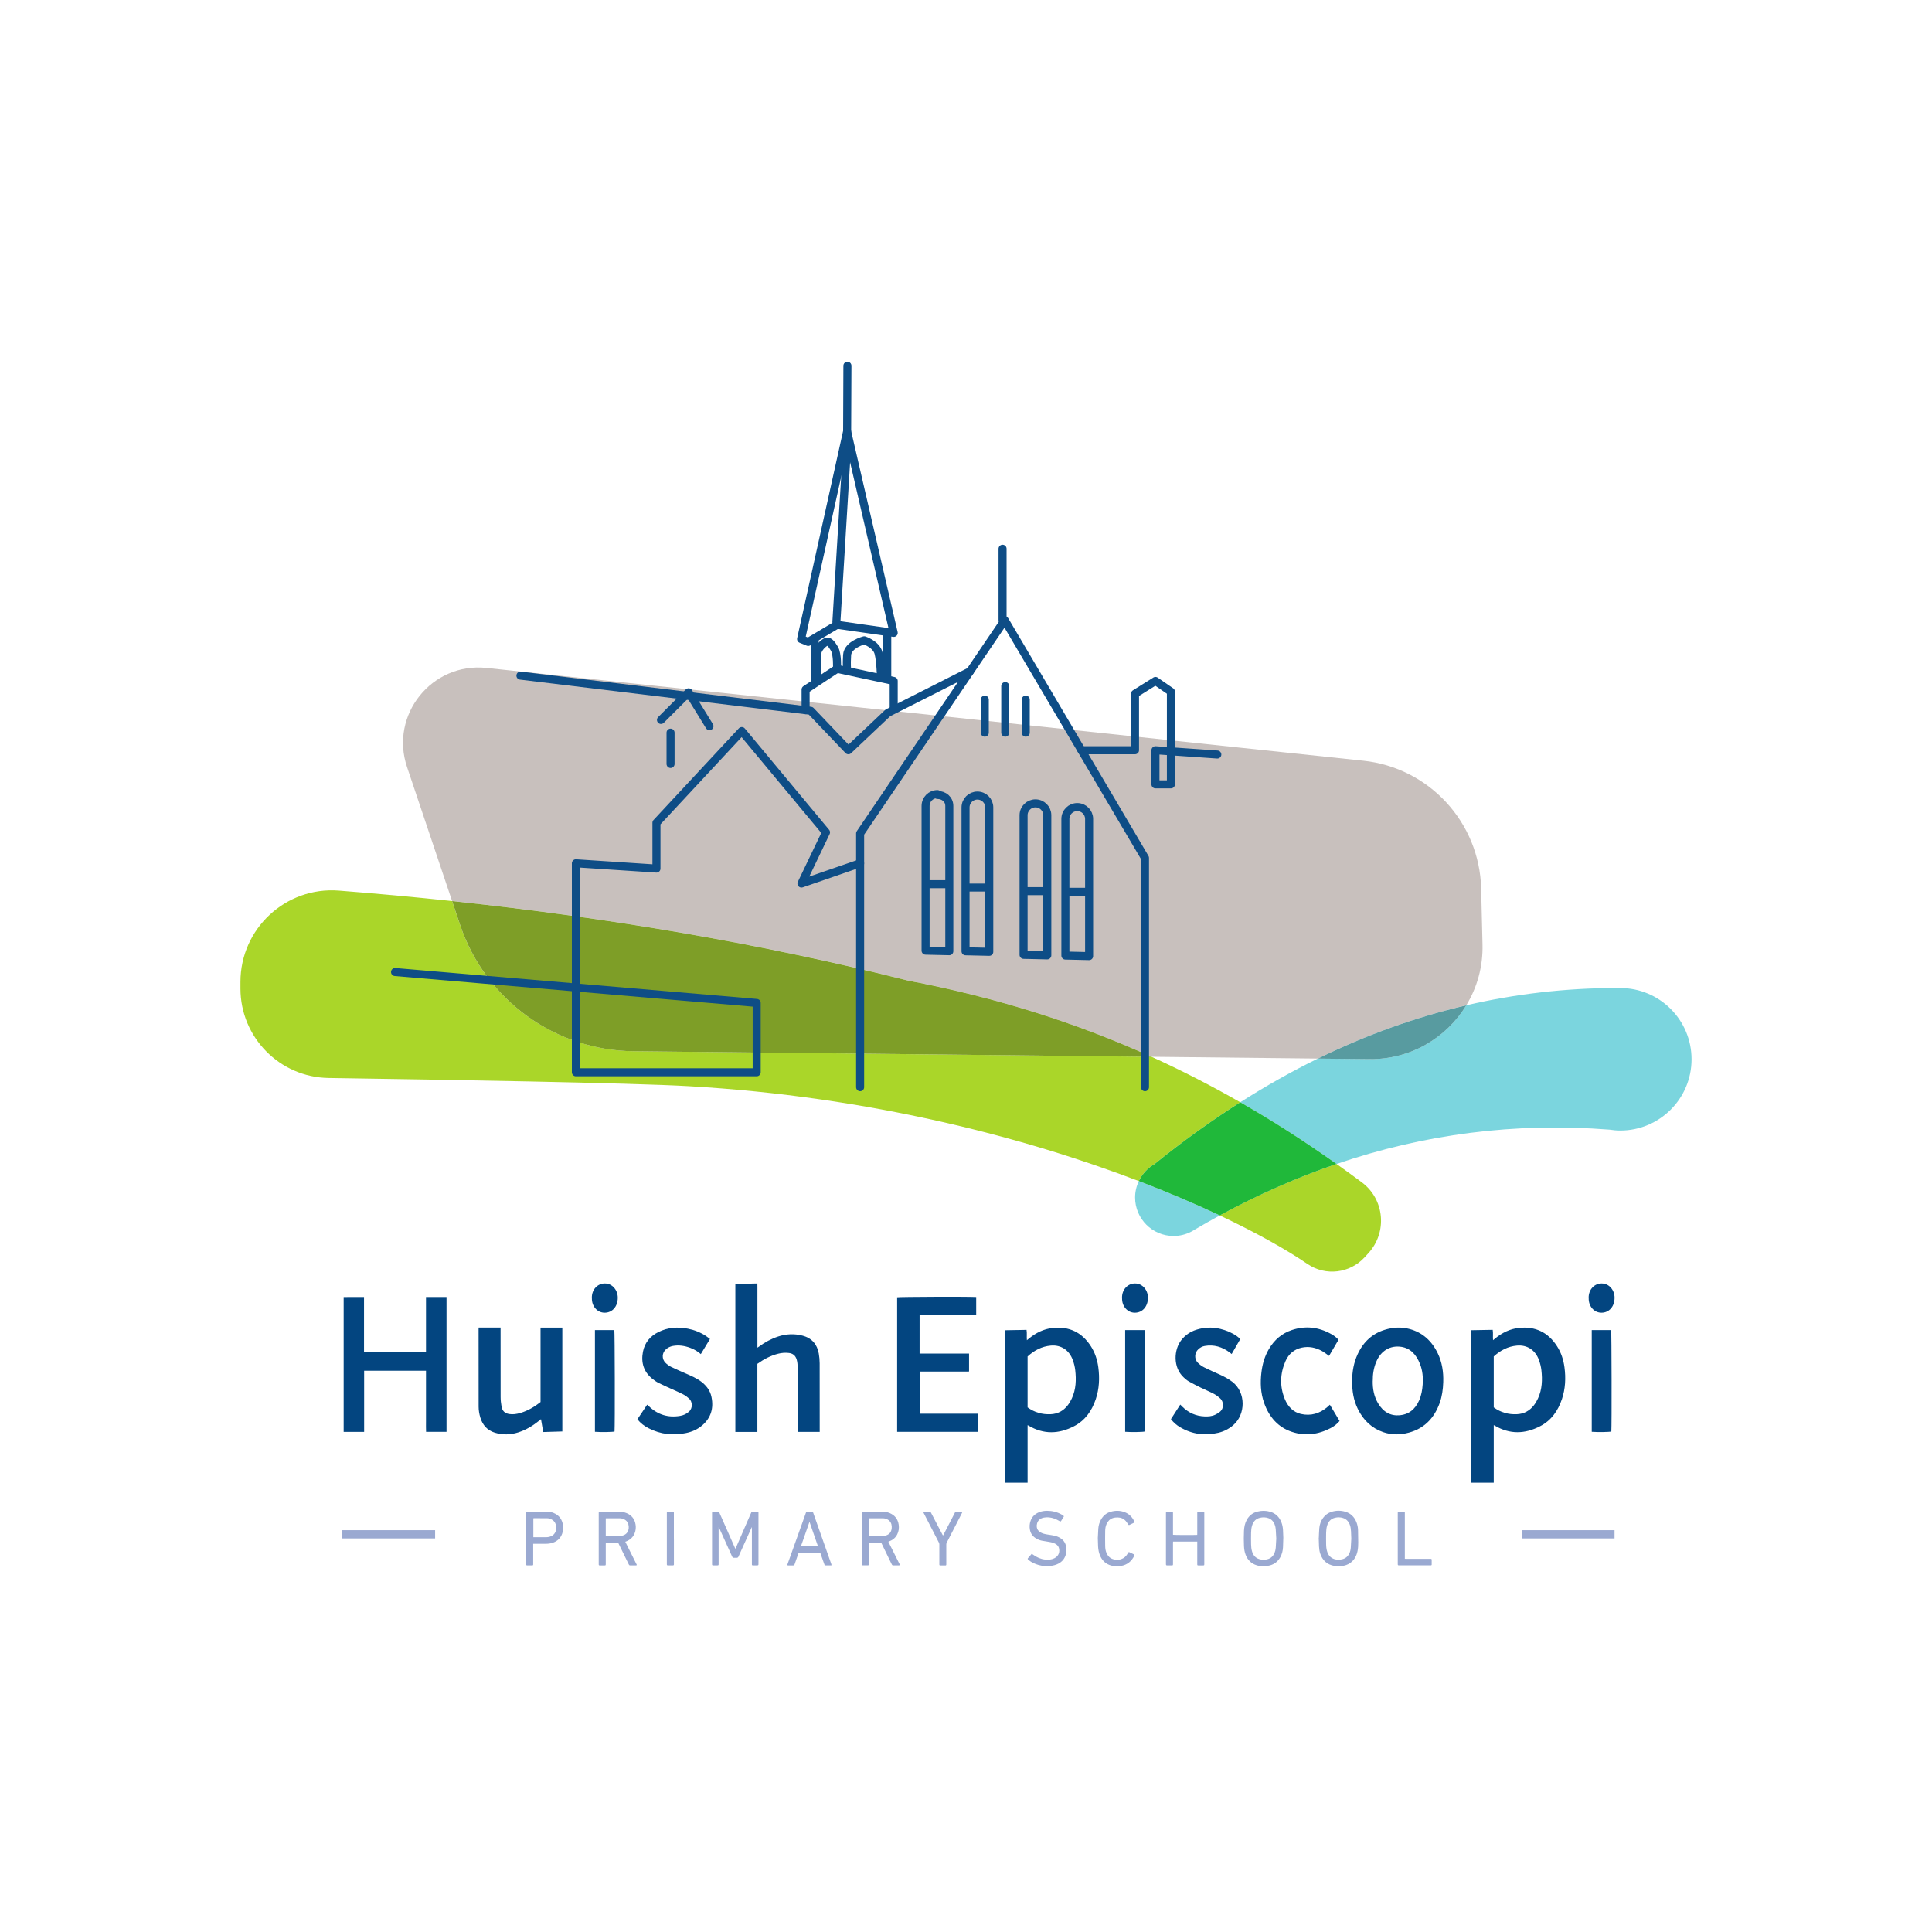
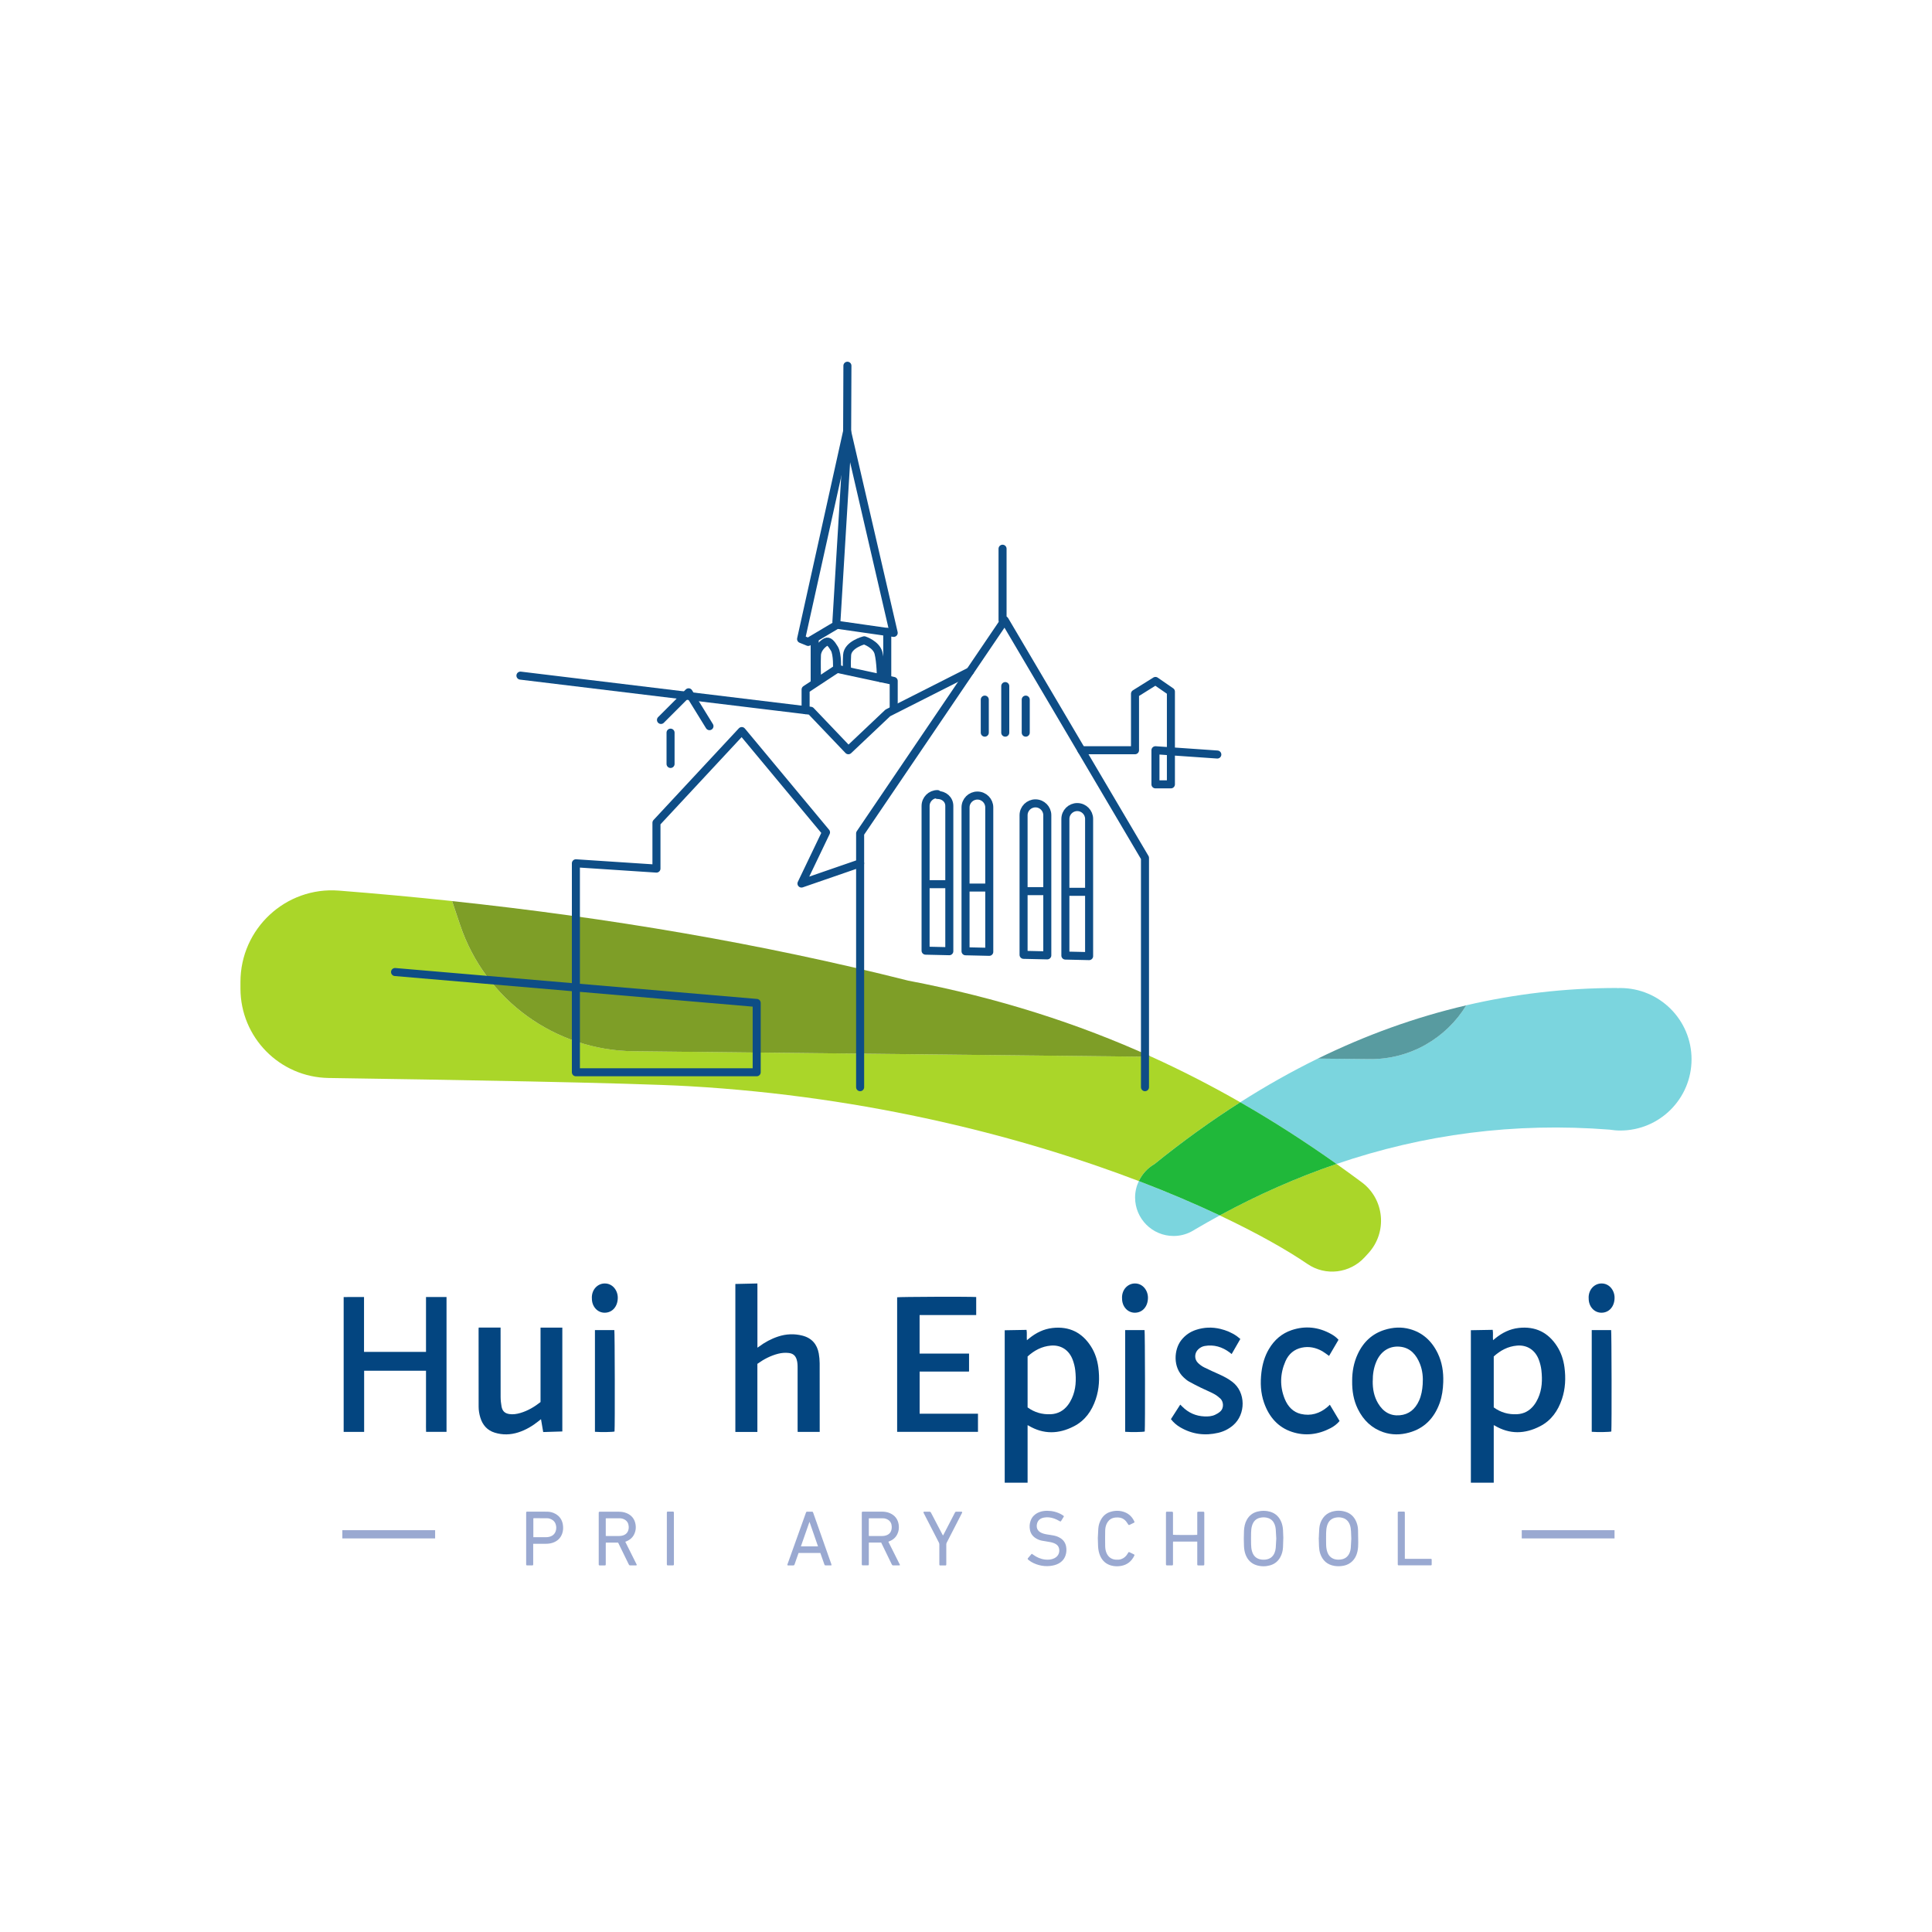
<svg xmlns="http://www.w3.org/2000/svg" id="Layer_1" data-name="Layer 1" viewBox="0 0 500 500" width="720" height="720">
  <defs>
    <style>
      .cls-1, .cls-2 {
        fill: none;
      }

      .cls-3 {
        fill: #034580;
      }

      .cls-4 {
        fill: #7e9e27;
      }

      .cls-5 {
        fill: #7bd5de;
      }

      .cls-6 {
        fill: #c8c0bd;
      }

      .cls-7 {
        fill: #aad629;
      }

      .cls-8 {
        fill: #20b83a;
      }

      .cls-9 {
        fill: #9aa9d1;
      }

      .cls-10 {
        fill: #589ba0;
      }

      .cls-2 {
        stroke: #0e4d86;
        stroke-linecap: round;
        stroke-linejoin: round;
        stroke-width: 2.08px;
      }
    </style>
  </defs>
  <g>
    <path class="cls-3" d="m110.24,335.67h5.32v34.89h-5.29c-.05-.86-.01-1.74-.02-2.62,0-.87,0-1.74,0-2.61v-5.28c0-.89,0-1.78,0-2.68s0-1.73,0-2.63h-16.01v15.83h-5.3v-34.89c1.74-.04,3.48-.01,5.27-.01v14.2h16.04v-14.18Z" />
    <path class="cls-3" d="m265.94,368.83v14.89h-5.92v-39.45c1.85-.03,3.72-.07,5.65-.1.15.87,0,1.73.09,2.68.23-.18.41-.33.59-.48,1.77-1.44,3.77-2.44,6.06-2.69,4.31-.48,7.61,1.16,9.91,4.74,1.07,1.66,1.66,3.5,1.92,5.42.37,2.8.25,5.58-.66,8.28-1.01,2.99-2.73,5.49-5.63,6.99-3.93,2.04-7.89,2.16-11.78-.17-.04-.02-.08-.04-.23-.1Zm.01-4.59c1.8,1.31,3.79,1.86,5.97,1.76,1.86-.08,3.34-.91,4.44-2.35.41-.54.76-1.14,1.04-1.76,1.07-2.33,1.15-4.8.87-7.29-.1-.89-.33-1.79-.64-2.64-.94-2.57-3.05-3.94-5.66-3.72-2.37.2-4.32,1.26-6.03,2.81v13.18Z" />
    <path class="cls-3" d="m386.58,368.83v14.89h-5.92v-39.46c1.85-.03,3.72-.07,5.65-.1.15.87,0,1.73.09,2.68.23-.18.41-.33.59-.48,1.77-1.44,3.77-2.44,6.06-2.69,4.31-.48,7.61,1.16,9.91,4.74,1.07,1.66,1.66,3.5,1.92,5.42.37,2.8.25,5.58-.66,8.28-1.01,2.99-2.73,5.49-5.63,6.99-3.93,2.04-7.89,2.16-11.78-.17-.04-.02-.08-.04-.23-.1Zm.01-4.59c1.8,1.31,3.79,1.86,5.97,1.76,1.86-.08,3.34-.91,4.44-2.35.41-.54.76-1.14,1.04-1.76,1.07-2.34,1.15-4.8.87-7.29-.1-.89-.33-1.79-.64-2.64-.94-2.57-3.05-3.94-5.66-3.72-2.37.2-4.32,1.26-6.03,2.81v13.18Z" />
    <path class="cls-3" d="m237.99,350.3h12.8v4.59s-.02.02-.03.04c-.02.01-.03.03-.05.03-4.22,0-8.44,0-12.71,0v10.91h15.1v4.69h-20.92c0-11.61,0-23.22,0-34.82.51-.13,18.44-.2,20.46-.07v4.66h-14.65v9.97Z" />
    <path class="cls-3" d="m190.31,332.29c1.89-.04,3.75-.08,5.7-.13.03.79,0,1.56.01,2.34,0,.8,0,1.61,0,2.41v11.87c.2-.13.33-.21.44-.3,1.5-1.12,3.14-2,4.93-2.59,2.07-.68,4.18-.77,6.28-.23,2.44.63,3.8,2.25,4.23,4.63.15.83.22,1.68.23,2.53.02,5.74.01,11.48.01,17.22v.53h-5.7c0-.22-.02-.45-.02-.68,0-5.24,0-10.48,0-15.72,0-.78,0-1.56-.24-2.32-.32-1.03-.95-1.57-2.04-1.7-.92-.11-1.84-.03-2.73.19-1.97.5-3.73,1.42-5.4,2.62v17.62h-5.7v-38.28Z" />
    <path class="cls-3" d="m349.94,357.35c-.01-2.34.41-4.7,1.43-6.9,1.5-3.24,3.85-5.31,6.95-6.28,2.17-.68,4.37-.81,6.57-.2,3.2.89,5.61,2.98,7.19,6.24,1.13,2.34,1.52,4.85,1.43,7.5-.06,1.84-.3,3.64-.91,5.36-1.47,4.1-4.14,6.64-7.93,7.68-2.23.62-4.48.65-6.7-.11-2.9-1-5.1-3.01-6.57-6.01-1.09-2.23-1.5-4.63-1.46-7.28Zm5.32,0c-.04,2.17.36,4.11,1.39,5.84,1.34,2.24,3.22,3.3,5.63,3.08,2.3-.21,3.95-1.51,4.99-3.83.58-1.31.82-2.71.92-4.15.13-1.83-.03-3.61-.7-5.3-.95-2.41-2.47-4.08-4.88-4.43-2.76-.4-5.23.95-6.45,3.91-.66,1.58-.91,3.26-.89,4.89Z" />
    <path class="cls-3" d="m123.88,343.57h5.67c0,.26,0,.51,0,.77,0,5.73,0,11.47.01,17.2,0,.8.09,1.61.23,2.41.21,1.21.83,1.81,1.98,2,.99.16,1.97,0,2.92-.28,1.89-.56,3.59-1.55,5.2-2.82v-19.26h5.64v26.87c-1.63.05-3.25.1-4.95.15-.19-1.1-.38-2.18-.57-3.33-.23.18-.4.32-.57.46-1.62,1.3-3.37,2.34-5.31,2.96-2.01.64-4.05.7-6.09.07-1.91-.59-3.14-1.94-3.74-3.93-.27-.91-.43-1.85-.43-2.8,0-6.71-.01-13.42-.01-20.13,0-.09.02-.18.03-.32Z" />
-     <path class="cls-3" d="m164.97,367.29c.83-1.25,1.66-2.48,2.52-3.76.16.14.28.25.41.37,2.32,2.26,5.05,3.05,8.11,2.53.83-.14,1.6-.47,2.27-1.07,1.11-.99.88-2.64.09-3.37-.47-.43-.99-.83-1.54-1.11-.98-.51-2-.94-3.01-1.4-1.12-.52-2.26-1-3.36-1.56-.6-.3-1.16-.7-1.69-1.13-2.15-1.76-2.92-4.1-2.38-6.93.48-2.5,1.97-4.12,4.04-5.14,2.44-1.21,5.01-1.37,7.62-.85,1.64.32,3.18.93,4.61,1.86.36.24.7.52,1.08.8-.81,1.34-1.58,2.62-2.37,3.92-.83-.72-1.72-1.25-2.7-1.61-1.48-.55-3-.8-4.56-.5-.65.13-1.23.4-1.74.84-1.07.93-1.15,2.52-.14,3.52.42.42.92.78,1.43,1.04,1.25.61,2.52,1.15,3.79,1.71,1.39.61,2.79,1.19,4.03,2.13,1.3,1,2.3,2.24,2.65,3.96.61,2.95-.16,5.4-2.35,7.31-1.23,1.07-2.66,1.69-4.19,2.01-3.36.72-6.62.36-9.73-1.23-1.09-.56-2.08-1.29-2.91-2.33Z" />
    <path class="cls-3" d="m303.03,367.28c.82-1.27,1.61-2.5,2.42-3.77.2.2.35.35.5.5,1.65,1.66,3.58,2.47,5.78,2.56.93.04,1.86-.02,2.73-.42.45-.21.9-.47,1.28-.8,1.14-.96.87-2.68.09-3.4-.5-.46-1.06-.89-1.64-1.2-1.09-.58-2.23-1.04-3.34-1.58-1.09-.53-2.17-1.09-3.23-1.68-.45-.26-.86-.63-1.26-.99-2.89-2.66-2.53-7.25-.66-9.65,1.04-1.33,2.33-2.19,3.81-2.68,2.09-.69,4.2-.76,6.33-.25,1.52.37,2.95.96,4.27,1.89.29.21.56.45.89.71-.76,1.32-1.49,2.59-2.25,3.91-.16-.13-.3-.25-.44-.36-1.99-1.51-4.16-2.15-6.54-1.73-.62.11-1.18.41-1.66.86-.99.93-1.07,2.5-.12,3.47.48.49,1.05.9,1.64,1.2,1.31.66,2.65,1.24,3.98,1.84,1.16.53,2.29,1.12,3.33,1.92,3.52,2.69,3.5,8.41.18,11.24-1.15.98-2.44,1.61-3.84,1.94-3.43.8-6.73.4-9.86-1.44-.88-.52-1.67-1.18-2.37-2.08Z" />
    <path class="cls-3" d="m346.39,346.76c-.82,1.4-1.63,2.78-2.43,4.15-.61-.43-1.14-.86-1.72-1.2-1.7-.97-3.5-1.34-5.38-.93-1.88.41-3.35,1.58-4.19,3.52-1.39,3.19-1.5,6.47-.19,9.72.82,2.03,2.21,3.44,4.16,3.9,2.57.6,4.93-.07,7.01-1.89.16-.14.31-.3.51-.49.84,1.41,1.68,2.81,2.52,4.21-.68.82-1.47,1.4-2.33,1.85-3.23,1.68-6.6,2.1-10.02.96-3.46-1.15-5.86-3.72-7.19-7.51-.9-2.56-1.01-5.23-.68-7.93.26-2.14.85-4.14,1.91-5.95,1.44-2.46,3.42-4.1,5.91-4.94,3.52-1.18,6.94-.82,10.23,1.02.68.38,1.32.83,1.89,1.48Z" />
    <g>
      <path class="cls-3" d="m153.97,344.22h5.02c.12.48.17,24.81.05,26.25-.43.15-3.47.2-5.07.08v-26.33Z" />
      <path class="cls-3" d="m153.17,335.96c-.07-2.26,1.53-3.79,3.32-3.8,2.06-.02,3.41,1.82,3.39,3.73-.02,2.23-1.4,3.82-3.36,3.84-1.89.02-3.39-1.6-3.34-3.77Z" />
    </g>
    <g>
      <path class="cls-3" d="m291.19,344.22h5.02c.12.48.17,24.81.05,26.25-.43.15-3.47.2-5.07.08v-26.33Z" />
      <path class="cls-3" d="m290.38,335.96c-.07-2.26,1.53-3.79,3.32-3.8,2.06-.02,3.41,1.82,3.39,3.73-.02,2.23-1.4,3.82-3.36,3.84-1.89.02-3.39-1.6-3.34-3.77Z" />
    </g>
    <g>
      <path class="cls-3" d="m411.94,344.22h5.02c.12.48.17,24.81.05,26.25-.43.15-3.47.2-5.07.08v-26.33Z" />
      <path class="cls-3" d="m411.14,335.96c-.07-2.26,1.53-3.79,3.32-3.8,2.06-.02,3.41,1.82,3.39,3.73-.02,2.23-1.4,3.82-3.36,3.84-1.89.02-3.39-1.6-3.34-3.77Z" />
    </g>
  </g>
  <g>
-     <path class="cls-9" d="m194.55,395.25c-.04.08-.08.16-.11.24-1.08,2.39-2.17,4.79-3.25,7.19-.02.04-.04.08-.06.13-.09.25-.26.36-.53.34-.2-.01-.41-.01-.61,0-.27.02-.42-.1-.53-.35-.41-.93-.84-1.85-1.26-2.78-.69-1.52-1.37-3.04-2.06-4.56-.03-.07-.07-.14-.16-.2v.29c0,3.04,0,6.09,0,9.13,0,.43,0,.44-.45.44-.32,0-.64,0-.97,0-.22,0-.27-.06-.28-.28,0-.06,0-.11,0-.17,0-4.34,0-8.68,0-13.02,0-.43,0-.44.45-.44.32,0,.64.01.97,0,.26-.01.4.1.5.33.71,1.63,1.44,3.25,2.16,4.87.61,1.38,1.22,2.76,1.83,4.15.03.07.08.14.14.26.06-.12.09-.2.13-.27,1.27-2.91,2.53-5.83,3.8-8.74.05-.12.11-.23.16-.35.07-.17.19-.24.36-.24.41,0,.83,0,1.24,0,.2,0,.26.06.27.26,0,.06,0,.13,0,.19,0,4.33,0,8.66,0,12.99,0,.45,0,.46-.47.46-.31,0-.63,0-.94,0-.24,0-.29-.05-.29-.29,0-.68,0-1.36,0-2.04,0-2.41,0-4.82,0-7.23v-.3s-.04,0-.06,0Z" />
    <path class="cls-9" d="m161.83,399.02c.99,1.98,1.98,3.95,2.96,5.93.01.02,0,.05,0,.12-.07.02-.14.05-.21.05-.51,0-1.01,0-1.52,0-.19,0-.27-.12-.34-.27-.34-.71-.69-1.42-1.04-2.12-.55-1.13-1.1-2.26-1.65-3.38-.02-.04-.04-.08-.07-.12h-3.17c0,.12-.02.22-.02.33,0,1.69,0,3.38,0,5.08,0,.06,0,.11,0,.17,0,.28-.04.32-.32.32-.4,0-.79,0-1.19,0-.25,0-.31-.05-.31-.3,0-.05,0-.09,0-.14,0-4.34,0-8.68,0-13.02,0-.43,0-.44.45-.44,1.56,0,3.13,0,4.69,0,.72,0,1.43.1,2.1.38,1.32.56,2.08,1.55,2.3,2.96.12.77.05,1.52-.25,2.25-.41,1.01-1.15,1.68-2.15,2.08-.08.03-.15.06-.23.09,0,0-.01.01-.04.04Zm-5.04-1.52c.1,0,.18.02.26.02,1.02,0,2.04,0,3.06,0,.26,0,.53-.02.79-.07.87-.17,1.49-.64,1.73-1.52.08-.29.11-.6.08-.9-.06-.75-.36-1.36-1.03-1.75-.4-.23-.83-.34-1.29-.35-1.14,0-2.28,0-3.42,0-.06,0-.12.01-.2.02v4.56Z" />
    <path class="cls-9" d="m232.92,405.06c-.14.03-.22.06-.29.06-.5,0-.99,0-1.49,0-.19,0-.27-.1-.35-.26-.46-.94-.92-1.88-1.37-2.82-.46-.94-.92-1.88-1.37-2.82h-3.19c0,.11-.01.21-.01.31,0,1.72,0,3.44,0,5.16,0,.41,0,.42-.42.42-.37,0-.74,0-1.1,0-.24,0-.29-.06-.3-.29,0-.06,0-.11,0-.17,0-4.33,0-8.66,0-12.99,0-.45,0-.45.47-.45,1.56,0,3.13,0,4.69,0,.72,0,1.43.1,2.1.39,1.31.57,2.08,1.56,2.29,2.97.13.89.02,1.74-.39,2.54-.44.86-1.14,1.43-2.02,1.77-.08.03-.17.07-.27.11,1,2.02,2.02,4,3.04,6.06Zm-8.06-7.56c.1,0,.17.02.24.02,1.04,0,2.08,0,3.11,0,.26,0,.52-.02.77-.07.87-.18,1.5-.64,1.72-1.53.07-.29.1-.6.08-.9-.04-.75-.36-1.36-1.03-1.75-.39-.22-.81-.34-1.26-.34-1.16-.01-2.31,0-3.47,0-.05,0-.1.02-.17.03v4.55Z" />
    <path class="cls-9" d="m341.31,397.98c.03-.68.05-1.57.12-2.45.08-.99.4-1.9.99-2.71.56-.77,1.3-1.29,2.2-1.57,1.16-.35,2.34-.37,3.5-.03,1.41.4,2.36,1.33,2.91,2.68.27.67.41,1.37.43,2.09.03,1.07.05,2.13.05,3.2,0,.73-.03,1.45-.17,2.17-.25,1.24-.8,2.32-1.85,3.09-.68.5-1.46.75-2.3.84-.63.07-1.25.06-1.87-.04-1.85-.32-3.04-1.4-3.64-3.16-.21-.61-.28-1.23-.32-1.87-.04-.68-.04-1.36-.07-2.24Zm8.41.34c-.03-.79-.04-1.41-.08-2.02-.04-.59-.1-1.17-.32-1.73-.33-.84-.89-1.45-1.77-1.72-.67-.21-1.36-.22-2.04-.06-1.09.26-1.73.98-2.05,2.02-.19.61-.24,1.25-.26,1.88-.02.98-.02,1.97,0,2.95.01.64.07,1.28.27,1.9.3.95.88,1.64,1.85,1.95.52.16,1.05.18,1.58.12,1.06-.11,1.86-.63,2.32-1.62.21-.46.32-.94.36-1.43.06-.81.1-1.61.13-2.25Z" />
    <path class="cls-9" d="m332.12,397.96c-.02.78-.04,1.63-.08,2.47-.05.91-.26,1.77-.71,2.58-.59,1.07-1.47,1.77-2.64,2.1-1.14.32-2.29.32-3.43-.01-1.41-.42-2.34-1.35-2.88-2.7-.29-.73-.4-1.49-.44-2.26-.06-1.31-.06-2.63,0-3.94.05-1.03.24-2.02.76-2.93.62-1.08,1.53-1.77,2.72-2.07,1.09-.28,2.19-.28,3.27.03,1.41.41,2.36,1.33,2.91,2.68.27.67.4,1.37.44,2.09.03.63.05,1.27.08,1.97Zm-1.82.21c-.05-.8-.08-1.61-.14-2.41-.03-.41-.12-.82-.27-1.21-.31-.8-.84-1.39-1.67-1.67-.7-.24-1.43-.25-2.15-.08-1.08.26-1.71.97-2.03,2-.19.61-.25,1.25-.26,1.88-.02.99-.02,1.99,0,2.98.01.63.07,1.27.26,1.88.3.97.88,1.66,1.87,1.96.53.16,1.07.18,1.61.12,1.09-.13,1.88-.68,2.32-1.71.18-.43.28-.87.32-1.33.06-.8.1-1.6.14-2.4Z" />
    <path class="cls-9" d="m309.86,398.96h-6.27c0,.11-.02.21-.02.31,0,1.81,0,3.62,0,5.43,0,.42,0,.42-.41.42-.35,0-.7,0-1.05,0-.32,0-.36-.04-.36-.37,0-.03,0-.06,0-.08v-12.99s0-.09,0-.14c0-.27.05-.32.32-.32.37,0,.74,0,1.1,0,.39-.01.4.1.4.39,0,1.77,0,3.53,0,5.3v.29c.22.07,5.95.08,6.27.02,0-.1.01-.21.01-.31,0-1.73,0-3.46,0-5.19,0-.06,0-.11,0-.17,0-.28.04-.32.32-.32.4,0,.79,0,1.19,0,.26,0,.31.05.31.3,0,.05,0,.09,0,.14,0,4.34,0,8.68,0,13.02,0,.44,0,.44-.45.44-.34,0-.68,0-1.02,0-.32,0-.35-.03-.35-.35,0-1.83,0-3.66,0-5.49v-.33Z" />
    <path class="cls-9" d="m267.07,402.14c.11.07.21.15.32.22.92.67,1.94,1.12,3.07,1.25.81.09,1.62.04,2.37-.32,1.27-.6,1.49-1.83,1.2-2.73-.14-.43-.43-.74-.81-.97-.51-.3-1.08-.44-1.66-.54-.65-.11-1.3-.2-1.95-.33-.56-.11-1.09-.33-1.57-.64-.8-.5-1.31-1.22-1.49-2.15-.15-.79-.11-1.57.16-2.34.38-1.07,1.13-1.78,2.16-2.21.67-.28,1.38-.39,2.1-.39,1.33,0,2.58.3,3.74.95.17.09.32.21.49.31.11.07.16.17.09.28-.25.41-.5.81-.73,1.18-.17.07-.27,0-.37-.06-.44-.26-.9-.49-1.39-.66-.86-.3-1.74-.41-2.63-.24-.86.16-1.51.61-1.77,1.49-.1.32-.12.65-.08.98.08.59.4,1.02.9,1.32.51.31,1.08.45,1.66.55.65.11,1.3.21,1.95.33.55.11,1.07.32,1.55.61.84.51,1.35,1.25,1.53,2.22.14.77.1,1.53-.15,2.28-.32.96-.95,1.66-1.84,2.13-.67.36-1.4.52-2.16.61-.99.11-1.96.02-2.92-.24-.93-.26-1.81-.64-2.58-1.25-.07-.06-.15-.11-.21-.18-.1-.1-.12-.22-.04-.32.31-.37.63-.74.95-1.11.02-.02.05-.02.11-.05Z" />
    <path class="cls-9" d="m137.99,399.54c0,.14,0,.24,0,.34,0,1.6,0,3.2,0,4.8,0,.07,0,.15,0,.22-.01.15-.07.22-.23.22-.45,0-.9,0-1.35,0-.17,0-.22-.07-.24-.24,0-.06,0-.13,0-.19,0-4.35,0-8.7,0-13.05,0-.05,0-.09,0-.14,0-.23.06-.29.3-.29,1.71,0,3.42,0,5.13.01.76,0,1.49.19,2.16.57,1.09.61,1.71,1.55,1.91,2.78.13.8.09,1.59-.19,2.36-.43,1.18-1.27,1.94-2.46,2.34-.6.2-1.22.26-1.85.26-.95,0-1.89,0-2.84,0-.1,0-.2,0-.35,0Zm.02-1.72c.1,0,.18.01.25.01.99,0,1.99,0,2.98,0,.24,0,.48-.02.71-.06.85-.16,1.51-.58,1.83-1.41.24-.63.24-1.27.02-1.92-.18-.54-.53-.93-1.03-1.2-.38-.2-.79-.32-1.21-.32-1.12-.01-2.24,0-3.36-.01-.05,0-.1.02-.17.03v4.88Z" />
    <path class="cls-9" d="m215.22,405.09c-.12.01-.21.03-.3.03-.38,0-.75,0-1.13,0-.35,0-.36-.01-.47-.33-.34-.96-.67-1.92-1.02-2.89h-5.63c-.19.54-.38,1.08-.57,1.62-.15.43-.3.87-.45,1.3-.1.27-.15.31-.45.31-.38,0-.75,0-1.13,0-.09,0-.18-.01-.25-.02-.11-.16-.02-.28.02-.39.46-1.29.92-2.57,1.38-3.85,1.1-3.08,2.2-6.15,3.3-9.23.02-.05.04-.1.06-.16.08-.22.13-.25.36-.26.37,0,.74,0,1.1,0,.29,0,.32.03.42.3.4,1.13.8,2.26,1.2,3.39,1.16,3.28,2.32,6.56,3.47,9.84.03.1.05.21.08.34Zm-5.7-11.18s-.04,0-.05,0c-.73,2.09-1.46,4.18-2.2,6.29h4.43c-.73-2.11-1.45-4.2-2.18-6.29Z" />
    <path class="cls-9" d="m284.12,397.95c.03-.64.06-1.5.12-2.36.06-.85.31-1.66.74-2.4.55-.95,1.35-1.61,2.41-1.93,1.26-.38,2.52-.37,3.75.12,1.13.45,1.91,1.28,2.42,2.37.08.17.06.25-.11.34-.37.19-.74.37-1.11.54-.19.09-.26.05-.38-.13-.19-.28-.36-.58-.58-.83-.55-.63-1.25-.94-2.09-.96-.42,0-.84.02-1.25.15-.79.25-1.3.78-1.65,1.52-.27.58-.36,1.2-.37,1.82-.02,1.31-.03,2.61,0,3.92.01.63.1,1.26.37,1.85.47,1.03,1.27,1.59,2.39,1.67.46.03.92.02,1.36-.13.74-.25,1.28-.74,1.67-1.4.05-.08.09-.16.14-.24.13-.22.18-.24.42-.13.35.16.69.33,1.04.5,0,0,.02,0,.02.01.18.1.21.17.12.36-.7,1.44-1.81,2.35-3.4,2.64-.87.16-1.74.13-2.59-.1-1.29-.36-2.21-1.16-2.78-2.37-.38-.81-.55-1.67-.6-2.56-.03-.68-.04-1.36-.07-2.27Z" />
    <path class="cls-9" d="m239.02,391.26c.09-.01.19-.04.28-.04.4,0,.79,0,1.19,0,.24,0,.37.09.47.3.54,1.05,1.09,2.1,1.64,3.14.43.82.86,1.64,1.29,2.46.04.08.09.16.15.27.06-.1.11-.16.15-.24.96-1.85,1.92-3.69,2.87-5.54.04-.07.08-.15.11-.22.06-.11.15-.16.27-.16.47,0,.94,0,1.41,0,.04,0,.09.02.12.04.1.15,0,.25-.05.36-.57,1.11-1.14,2.22-1.71,3.33-.73,1.43-1.46,2.85-2.2,4.28-.07.14-.11.29-.11.45,0,1.66,0,3.33,0,4.99,0,.07,0,.15,0,.22-.02.17-.07.24-.24.24-.44,0-.88,0-1.32,0-.17,0-.22-.07-.24-.24,0-.07,0-.15,0-.22,0-1.66,0-3.31,0-4.97,0-.18-.03-.34-.12-.5-1.29-2.49-2.57-4.98-3.85-7.48-.06-.13-.17-.24-.12-.46Z" />
    <path class="cls-9" d="m363.57,403.41c.14,0,.25.01.36.01,2.04,0,4.08,0,6.12,0,.07,0,.15,0,.22,0,.19.01.25.07.25.25,0,.4,0,.81,0,1.21,0,.17-.07.22-.24.23-.05,0-.11,0-.17,0-2.65,0-5.29,0-7.94,0-.06,0-.11,0-.17,0-.19-.01-.24-.07-.26-.25,0-.06,0-.13,0-.19,0-4.34,0-8.68,0-13.02,0-.44,0-.45.45-.45.36,0,.72,0,1.08,0,.24,0,.29.05.3.29,0,.06,0,.13,0,.19v11.71Z" />
    <path class="cls-9" d="m174.41,398.17c0,2.17,0,4.34,0,6.51,0,.06,0,.13,0,.19-.01.18-.07.24-.26.25-.24,0-.48,0-.72,0-.19,0-.39,0-.58,0-.2,0-.26-.07-.27-.27,0-.05,0-.11,0-.17,0-4.35,0-8.7,0-13.05,0-.05,0-.09,0-.14,0-.23.06-.29.3-.29.41,0,.83,0,1.24,0,.22,0,.27.06.28.28,0,.71,0,1.42,0,2.12,0,1.52,0,3.03,0,4.55Z" />
    <rect class="cls-9" x="393.83" y="396.01" width="24.01" height="2.13" />
    <rect class="cls-9" x="88.6" y="396.01" width="24.01" height="2.13" />
  </g>
  <g>
    <path class="cls-1" d="m320.98,285.26c6.56-4.18,13.26-7.96,20.09-11.31l-43.06-.46c7.92,3.59,15.55,7.52,22.97,11.77Z" />
-     <path class="cls-6" d="m298.01,273.49l43.06.46c12.33-6.04,25.11-10.68,38.4-13.78,2.79-4.58,4.35-9.98,4.2-15.75l-.35-14.48c-.42-17.12-13.47-31.27-30.5-33.07l-226.92-24.01c-14.15-1.5-25.1,12.16-20.56,25.64l11.66,34.69c40.7,4.33,80.13,11.01,118.01,20.58,23.31,4.46,43.97,11.11,63,19.72Z" />
    <path class="cls-7" d="m338.4,327.13c4.66,3.19,10.97,2.41,14.78-1.76l.97-1.06c4.95-5.42,4.17-13.95-1.72-18.33-2.17-1.61-4.35-3.2-6.54-4.75-10.28,3.51-20.35,7.96-30.22,13.32,9.89,4.67,17.58,9.06,22.72,12.58Z" />
    <path class="cls-7" d="m298.72,301.3c7.25-5.86,14.67-11.21,22.25-16.04-7.42-4.25-15.05-8.18-22.97-11.77l-134-1.44c-20.4-.22-38.42-13.32-44.92-32.65l-2.09-6.21c-9.69-1.03-19.46-1.93-29.29-2.7-13.74-1.07-25.47,9.84-25.47,23.63v1.7c0,12.66,10.16,22.97,22.81,23.16,29.25.43,78,1.25,93.18,2.12,47.04,2.69,87.25,13.38,116.5,24.56.87-1.82,2.26-3.35,3.99-4.36Z" />
    <path class="cls-4" d="m164.01,272.06l134,1.44c-19.02-8.62-39.69-15.27-63-19.72-37.88-9.56-77.31-16.25-118.01-20.58l2.09,6.21c6.5,19.33,24.53,32.44,44.92,32.65Z" />
    <path class="cls-5" d="m293.76,309.91c0,5.5,4.46,9.96,9.96,9.96,1.62,0,3.14-.39,4.49-1.08,0,0,0,0,0,0,.39-.2.76-.41,1.12-.65,2.11-1.24,4.22-2.43,6.35-3.59-6.15-2.9-13.16-5.91-20.95-8.89-.61,1.29-.97,2.72-.97,4.25Z" />
    <path class="cls-5" d="m419.32,255.69c-.26,0-.51.03-.76.04v-.04c-13.51,0-26.53,1.56-39.09,4.48-5.13,8.42-14.44,14.04-25.06,13.92l-13.34-.14c-6.83,3.35-13.53,7.13-20.09,11.31,8.55,4.9,16.82,10.23,24.92,15.97,22.5-7.68,46.02-10.81,70.65-8.88.91.14,1.83.23,2.78.23,10.19,0,18.44-8.26,18.44-18.44s-8.26-18.44-18.44-18.44Z" />
    <path class="cls-10" d="m354.41,274.1c10.62.11,19.93-5.5,25.06-13.92-13.29,3.09-26.07,7.74-38.4,13.78l13.34.14Z" />
    <path class="cls-8" d="m298.72,301.3c-1.74,1.01-3.13,2.54-3.99,4.36,7.79,2.98,14.8,5.99,20.95,8.89,9.87-5.36,19.94-9.81,30.22-13.32-8.09-5.74-16.37-11.07-24.92-15.97-7.59,4.83-15,10.18-22.25,16.04Z" />
  </g>
  <polyline class="cls-1" points="328 258.18 328 280.96 401.96 280.96 401.96 233.35 369.4 174.85 342.08 227.9 342.08 233.35 326.29 236.38 296.32 236.66" />
  <g>
    <polyline class="cls-2" points="102.24 251.56 195.83 259.56 195.83 277.5 149.04 277.5 149.04 223.42 169.89 224.79 169.89 212.93 191.97 189.2 213.77 215.41 207.42 228.66 222.6 223.42" />
    <polyline class="cls-2" points="222.6 281.36 222.6 215.69 260.02 160.5 296.32 222.03 296.32 281.36" />
    <polyline class="cls-2" points="134.69 174.85 209.82 183.95 219.56 194.16 229.77 184.5 251.03 173.74" />
    <polyline class="cls-2" points="315.04 195.27 299.03 194.16 299.03 202.99 303.03 202.99 303.03 178.99 299.03 176.23 293.74 179.54 293.74 194.16 279.88 194.16" />
    <line class="cls-2" x1="259.46" y1="142.01" x2="259.46" y2="160.5" />
    <polyline class="cls-2" points="171.06 186.32 178.21 179.17 183.61 187.93" />
    <line class="cls-2" x1="173.54" y1="189.61" x2="173.54" y2="197.71" />
    <line class="cls-2" x1="254.86" y1="181.06" x2="254.86" y2="189.61" />
    <line class="cls-2" x1="265.46" y1="181.06" x2="265.46" y2="189.61" />
    <line class="cls-2" x1="260.16" y1="177.56" x2="260.16" y2="189.61" />
    <g>
      <path class="cls-2" d="m245.67,246.17l-6.13-.14v-37.45c0-1.69,1.37-3.07,3.07-3.07v.22c1.69,0,3.07,1.15,3.07,2.85v37.59Z" />
      <line class="cls-2" x1="239.86" y1="228.83" x2="245.49" y2="228.83" />
    </g>
    <g>
      <path class="cls-2" d="m256.01,246.33l-6.13-.14v-37.23c0-1.69,1.37-3.07,3.07-3.07h0c1.69,0,3.07,1.37,3.07,3.07v37.37Z" />
      <line class="cls-2" x1="250.21" y1="229.7" x2="255.84" y2="229.7" />
    </g>
    <g>
      <path class="cls-2" d="m281.85,247.44l-6.13-.14v-35.36c0-1.69,1.37-3.07,3.07-3.07h0c1.69,0,3.07,1.37,3.07,3.07v35.5Z" />
      <line class="cls-2" x1="276.04" y1="230.8" x2="281.67" y2="230.8" />
    </g>
    <g>
      <path class="cls-2" d="m271.03,247.25l-6.13-.14v-36.13c0-1.69,1.37-3.07,3.07-3.07h0c1.69,0,3.07,1.37,3.07,3.07v36.26Z" />
      <line class="cls-2" x1="265.22" y1="230.62" x2="270.85" y2="230.62" />
    </g>
    <polyline class="cls-2" points="208.49 183.79 208.49 178.45 216.62 173.09 219.23 173.65 231.29 176.23 231.29 183.58" />
    <polygon class="cls-2" points="207.32 165.38 219.23 111.66 231.29 163.79 216.62 161.69 209.16 166.13 207.32 165.38" />
    <line class="cls-2" x1="216.46" y1="160.94" x2="219.23" y2="115.3" />
    <line class="cls-2" x1="219.31" y1="94.65" x2="219.23" y2="114.17" />
    <line class="cls-2" x1="210.84" y1="165.72" x2="210.84" y2="176.23" />
    <line class="cls-2" x1="229.62" y1="163.55" x2="229.62" y2="175.52" />
    <path class="cls-2" d="m219.23,173.09s-.16-.82,0-3.56,4.43-3.82,4.43-3.82c0,0,3.1,1.01,3.69,3.27.59,2.26.64,6.54.64,6.54" />
    <path class="cls-2" d="m216.62,173.09s.17-3.77-.67-5.2-1.51-2.1-2.18-1.76-2.26,1.61-2.35,3.4,0,5.48,0,5.48" />
  </g>
</svg>